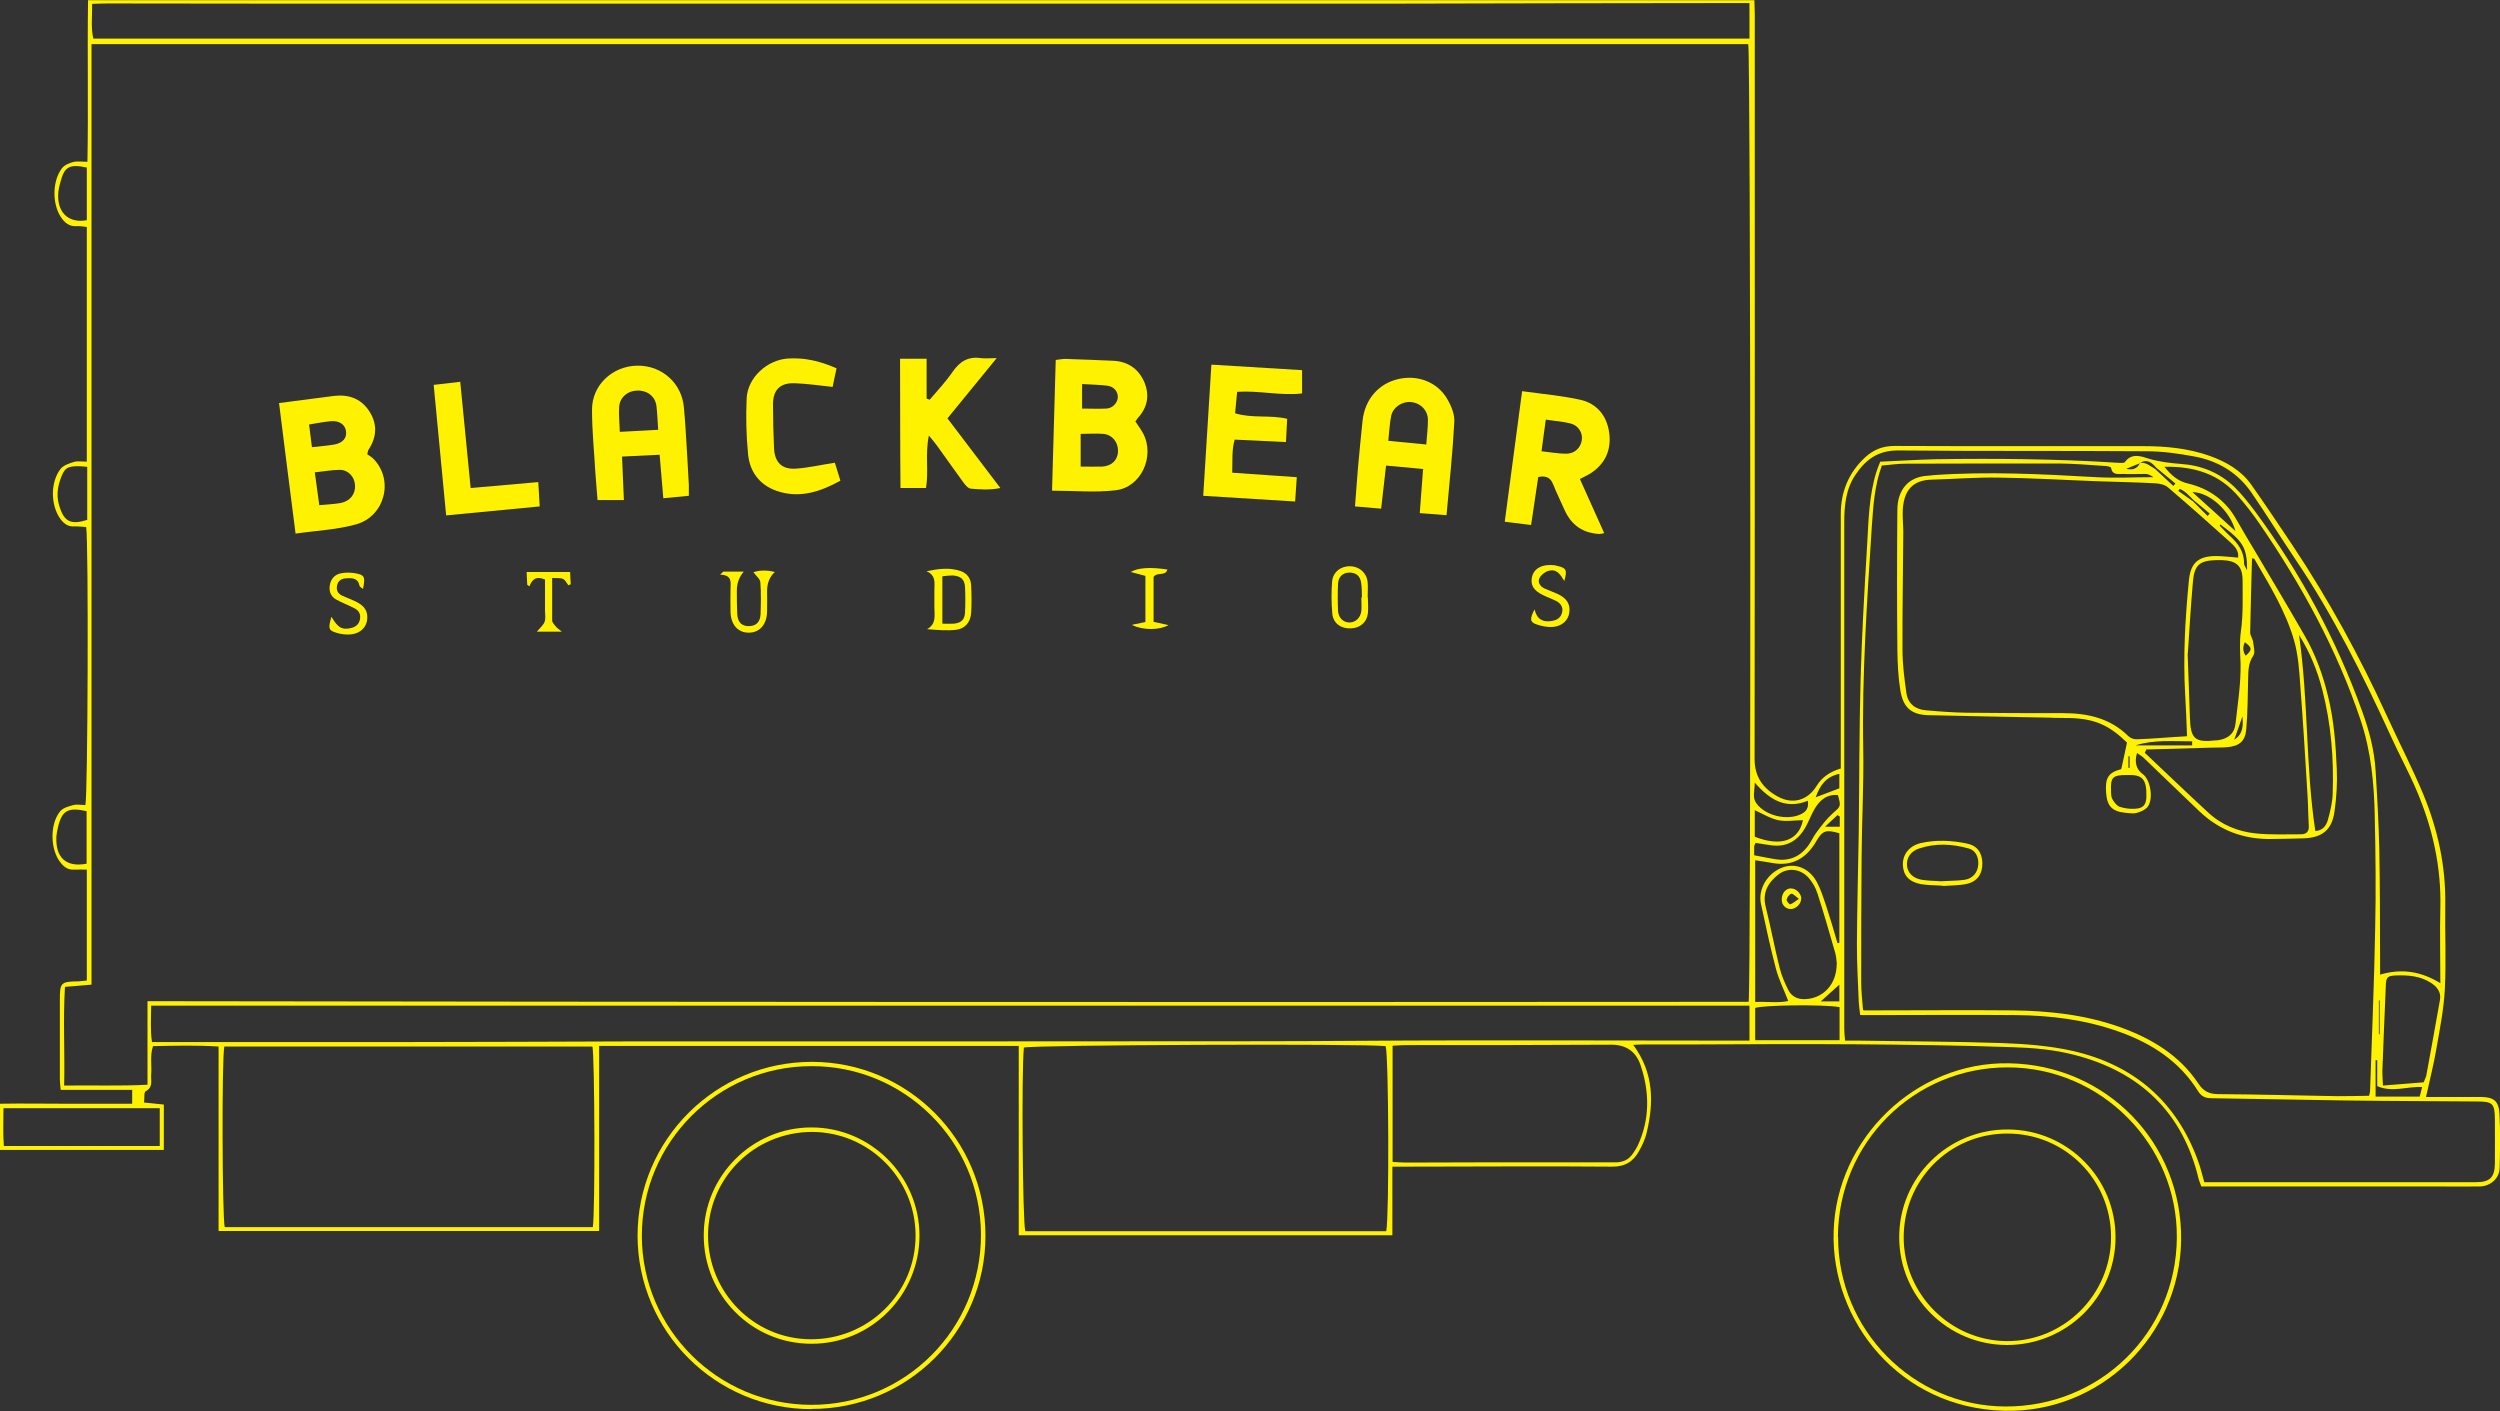
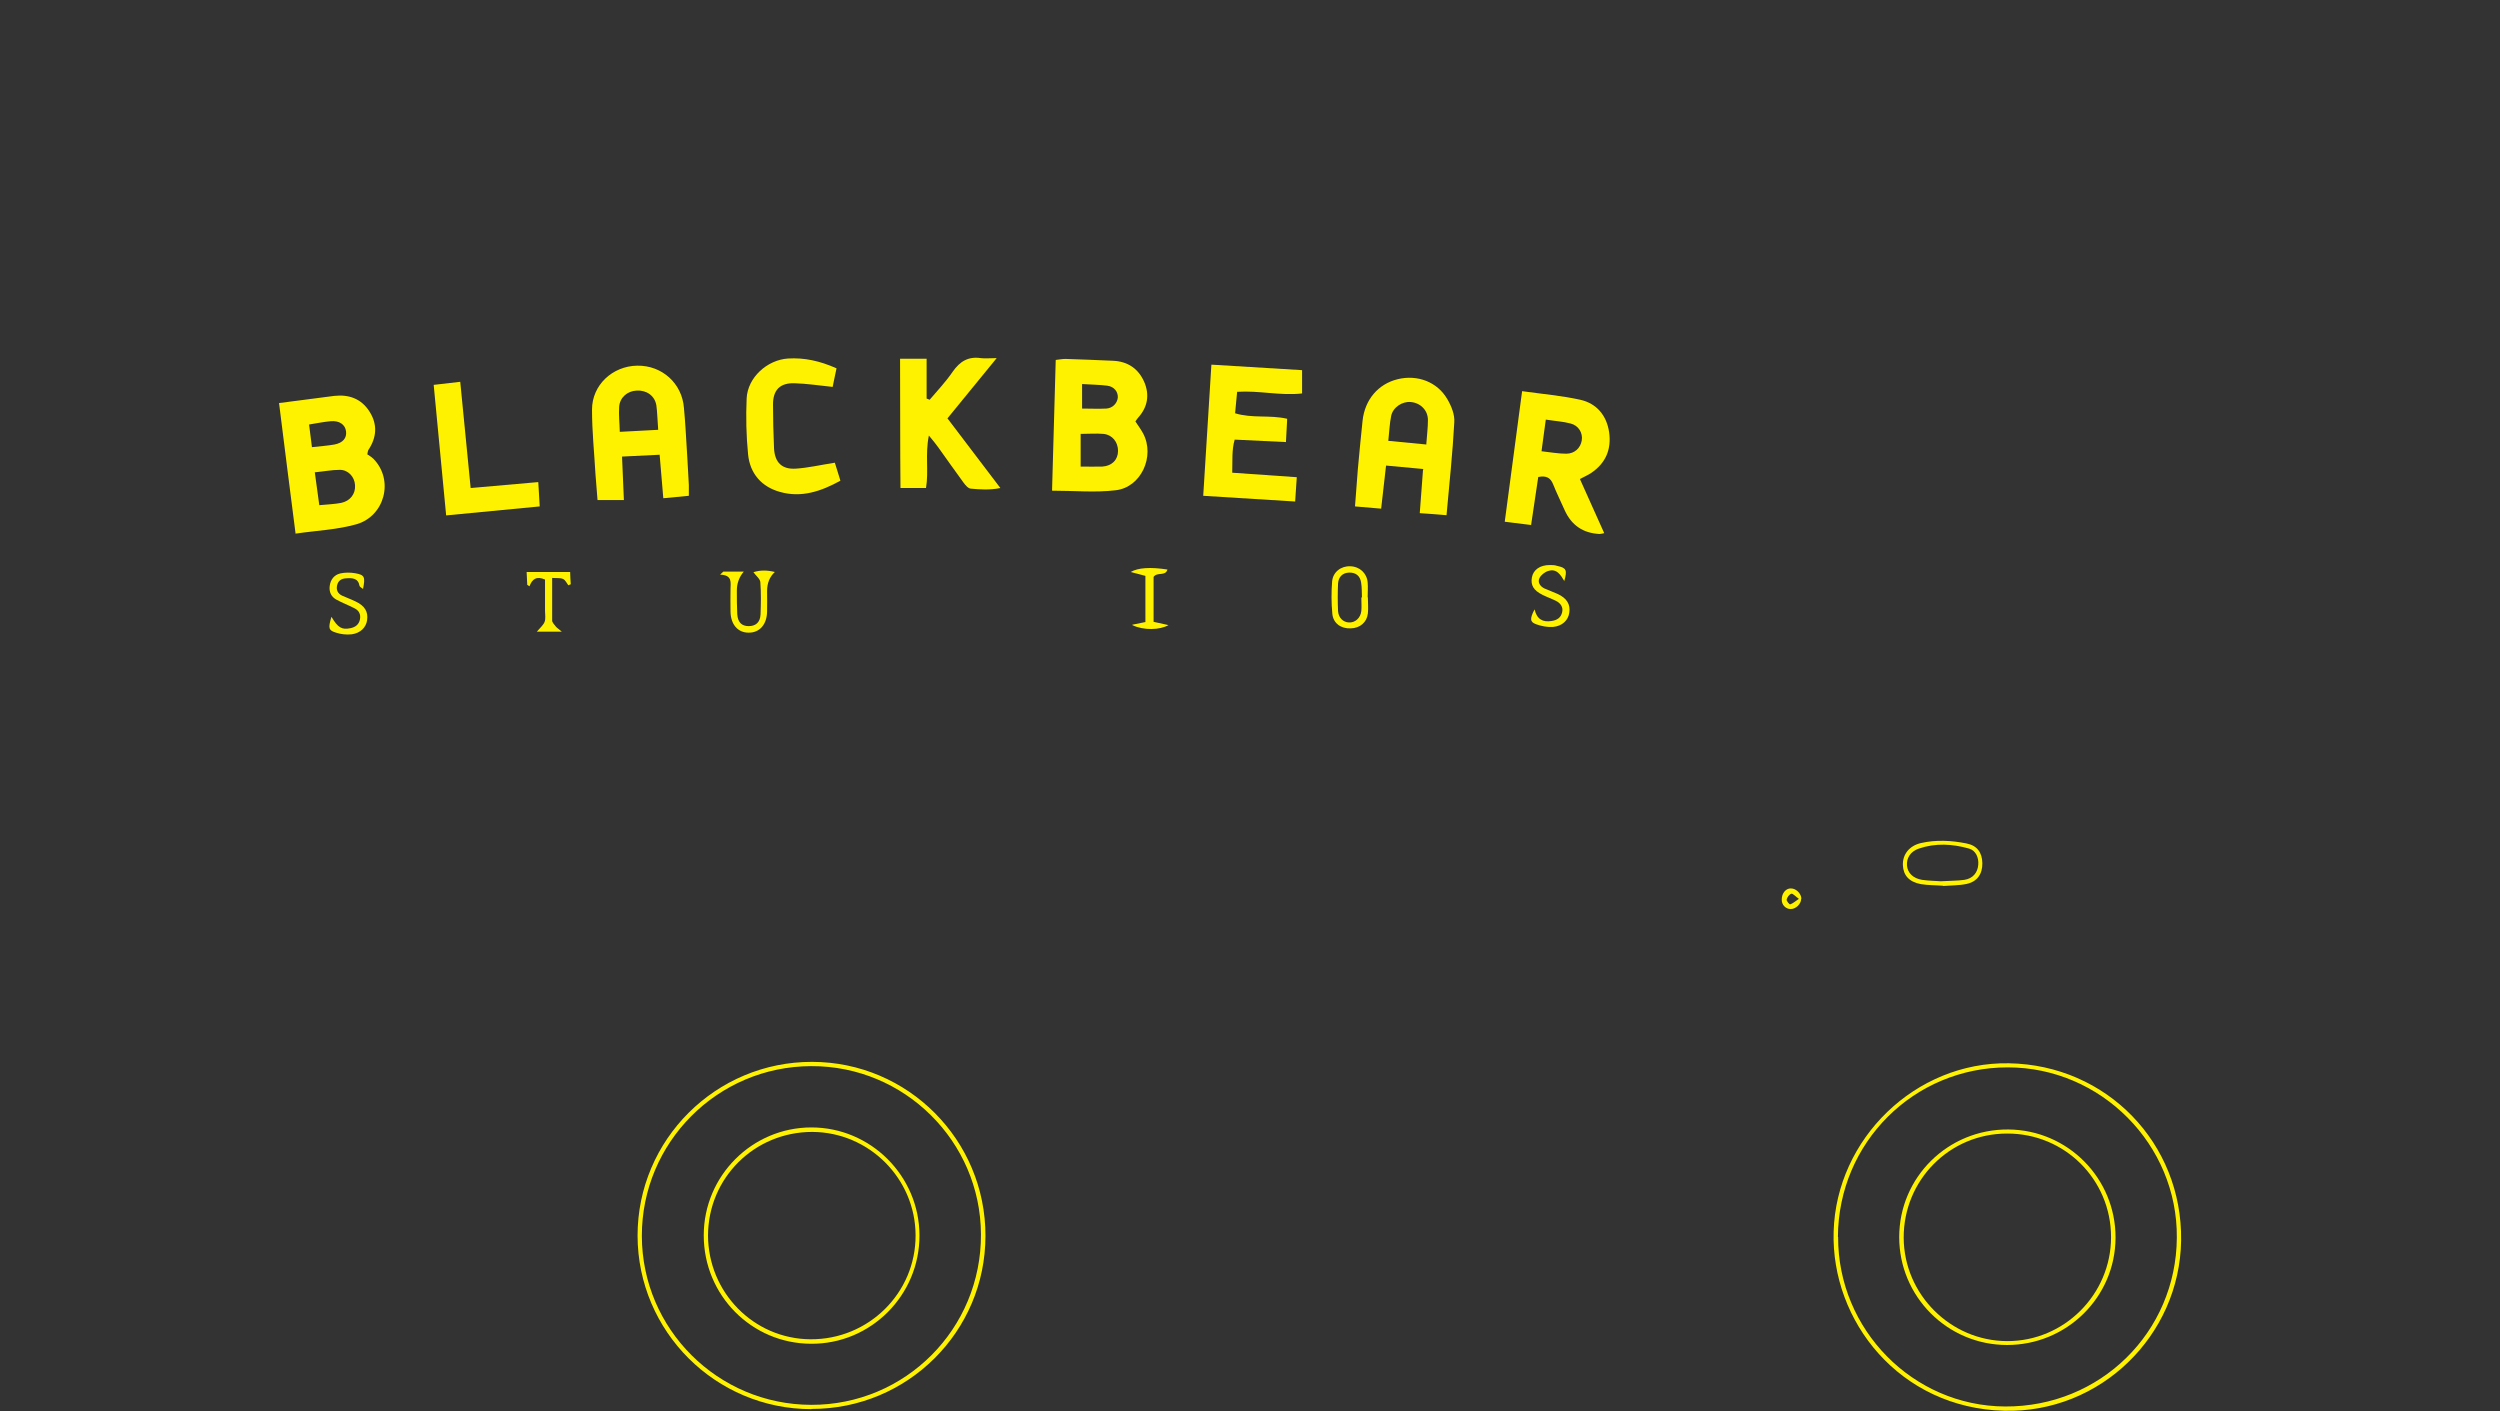
<svg xmlns="http://www.w3.org/2000/svg" id="Layer_2" version="1.1" viewBox="0 0 1223.8 690.7">
  <rect x="0" y="0" width="1223.8" height="690.7" fill="#333333" stroke="none" />
  <defs>
    <style>
      .st0 {
        fill: #fff200;
      }
    </style>
  </defs>
-   <path class="st0" d="M1187.5,537c6.5,0,12.7,0,19,0,2.6,0,5.3,0,7.9,0,6.2,0,8.8,1.9,9.1,8,.5,8.9.4,17.9.1,26.8-.1,5.1-4.5,8.9-9.7,9-6.9.1-13.8,0-20.8,0-36.6,0-73.3,0-109.9,0-1.8,0-3.6,0-5.6,0-.5-1.4-1-2.5-1.3-3.6-7.8-32.7-28.8-52.6-60.8-60.8-9.9-2.6-20.5-3.5-30.8-3.8-25.6-.9-51.2-1.2-76.9-1.4-27.7-.2-55.3,0-83,.1-6.9,0-13.8,0-20.8,0-1.4,0-2.7.1-4.5.2,10.1,13.6,10.2,28.2,6.5,43.3-.7,2.9-2,5.7-3.5,8.4-2.9,5.4-6.9,8-13.6,7.9-33.6-.3-67.1,0-100.7,0-2,0-4,0-6.6,0v33.6h-182.9v-92.7h-205.4v90.6H107v-90.3c-10.9-.7-21.4-.4-32.1-.2-1.6,4.8-.5,9.5-.9,14.1-.2,2.8,1.1,6-2.7,8-.9.5-.5,3.3-.8,5.5,3.5.4,6.4.7,9.7,1v22.2H0v-22.6c10.9-.2,21.6,0,32.3,0,10.7,0,21.5,0,32.4,0v-6.8H29.7c-.2-2.2-.4-3.8-.4-5.3,0-13,0-26,0-39.1,0-8,.6-8.6,8.7-8.7,1.4,0,2.8-.3,4.5-.4v-54.3c-2.2,0-4.2-.1-6.2,0-3,.2-5-1.3-6.7-3.5-5.1-6.3-5.3-19.1,0-25.2,1.4-1.6,4.1-2.3,6.3-2.9,1.9-.5,4,0,5.9,0,1.2-4.7,1.6-127.8.4-136.1-1.8-.1-3.8-.4-5.7-.3-3.3.2-5.3-1.4-7.1-3.9-4.6-6.6-4.8-17.7.2-24.2,1.4-1.8,4.3-2.8,6.7-3.5,1.8-.5,3.9-.1,6.2-.1v-114.9c-1.8-.2-3.4-.5-4.9-.4-3.8.3-6.1-1.8-7.9-4.6-4.2-6.5-4.1-17.5.6-23.7,1.2-1.6,3.6-2.6,5.6-3.1,1.9-.5,4-.1,6.9-.1.5-26.4-.1-52.5.3-79.1h815.7c0,2.2.2,4.6.2,6.9,0,42.3,0,84.7,0,127,0,79.2,0,158.3-.1,237.5,0,9,4.3,14.6,11.5,18.5,7.2,3.9,14.5,1.8,18.8-5.2,2.7-4.4,6.6-7,11.9-8.6,0-2.5,0-5,0-7.4,0-39.1,0-78.1,0-117.2,0-10.9,3.9-20.3,11.9-27.7,4-3.7,8.6-5.6,14.3-5.6,40.7.2,81.4,0,122.1.1,11,0,21.9,1.1,32.4,4.8,8,2.9,15.2,7,20.2,14,6.9,9.8,13.6,19.8,20.2,29.7,17.7,26.6,33,54.6,46.3,83.7,5.8,12.7,12.3,25.2,17.7,38.1,7.1,17.2,11.1,35.2,10.8,54-.2,13.8.5,27.7-.2,41.5-.5,9.9-2.5,19.7-4.2,29.5-1.3,7.6-3.2,15-5,23.2h0ZM1047.7,226.7c-2.3.9-4.5,1.8-6.9,2.8,3.3.8,5.6-.2,6.8-2.9,3.1-.4,5.1,1.7,7.4,3,3,2.8,6,5.6,8.9,8.3.3-.4.7-.8,1-1.2-3.1-2.6-6.3-5.2-9.4-7.8-2.1-2.4-4.4-4.4-7.9-2.3h0ZM1073.9,244.9c-2.2-2.1-4.1-4.5-6.9-5.6-.2.3-.5.7-.7,1,2.4,1.7,4.8,3.4,7.2,5.1,2.4,2.4,4.8,4.8,7.2,7.2l1-1.2c-2.6-2.2-5.2-4.3-7.8-6.5ZM44.8,21.5v460.5c-4.6.4-8.6.7-13,1.1-1,16.3,0,32.1-.4,48.3,14-.2,27.1.3,40.8-.4v-40.9c261.7.4,522.8.5,783.8.3,1.2-7,1-464.3-.2-468.8H44.8ZM912.5,494.6h6c22.2,0,44.4-.2,66.5,0,17.9.2,35.7,2.1,52.8,8.2,15.5,5.6,29.1,13.7,38.4,27.7,2.6,3.9,5.4,5.1,10,5.1,19.3.1,38.6.7,58,1,5.2,0,10.4-.1,15.5-.2.3-1.3.5-1.8.5-2.4.9-26.4,2-52.9,2.5-79.3.4-18.3.2-36.6-.2-54.9-.3-16.1-1.8-32.1-7-47.5-11.6-34.6-29-66.2-49.6-96.2-3.1-4.5-6.5-8.9-10.1-13-9.3-11-21.5-14.9-36.3-14.6,3.4,4.2,6.7,7.1,11.6,8.2,10.3,2.5,18.4,8.2,23.7,17.7,3.1,5.5,6.4,10.9,9.6,16.3,8,13.5,16,26.9,23.8,40.5,5.3,9.2,8.9,19.1,11.4,29.5,2.9,11.7,3.8,23.7,4.3,35.7.3,6.9-.1,13.8-1.1,20.7-1.2,9.2-6,13-15.3,13.3-5.1.2-10.2.2-15.3.3-13.7.3-25.6-4.1-35.5-13.5-9.1-8.7-18.2-17.5-27.3-26.2-.9-.9-2.1-1.5-3.3-2.4-1.3,4.6-.4,8,2.8,10.3,3.9,2.8,5.4,12.5,2.3,16.2-1.2,1.4-3.3,2.3-5.1,2.8-1.7.5-3.6.2-5.5,0-6.6-.6-9.1-3.2-9.6-9.6-.6-7.5,1-10.1,7.4-11.8,1-4.4,1.9-8.7,2.8-13-8.6-8.4-15.6-11.6-27.6-12-3.5-.1-6.9,0-10.4-.2-19.7-.4-39.5-.7-59.2-1.2-8.3-.2-12.3-3.7-13.7-11.9-1.1-6.6-1.4-13.3-1.5-20-.2-22.8-.2-45.6,0-68.4,0-10.2,5.5-16.3,14.6-16.9,1,0,2-.2,3-.3,26.7-1.9,53.3-.5,79.9,1,9.2.5,18.5,0,27.8,0-1.2-1-2.6-1.6-4-1.6-3.7,0-7.3.2-11,0-2.2,0-5.1.7-5.7-3,0-.5-2.1-.9-3.2-.9-7.3-.5-14.6-1.1-21.9-1.2-25.2,0-50.5,0-75.7.1-3.8,0-7.6.6-11.4.9-3.6,9.9-4.2,19.8-4.9,29.8-2.3,36.3-4.9,72.7-4.2,109.1.3,17.5-.7,35-.8,52.5-.2,20.5-.2,41.1-.2,61.6,0,4.2.5,8.5.9,13.5h0ZM1095.6,273c.5-3.6-1.9-5.8-4.1-7.8-10-9-20-17.9-30.2-26.6-1.5-1.3-4-1.9-6.1-2-9.3-.5-18.7-.7-28-1-16.2-.6-32.5-1.6-48.7-1.8-11-.2-21.9.7-32.9,1-8.6.2-14.2,4.5-14.2,16.7,0,3,.3,6.1.3,9.1-.1,19.1-.5,38.2-.4,57.3,0,7.1.9,14.2,1.9,21.2.7,5.3,4.3,8.2,9.6,8.6,6.7.6,13.4,1.1,20.1,1.2,15.7.2,31.3.2,47,.2,11.9,0,23,2.4,31.9,11.2,1,1,2.8,1.7,4.2,1.6,6.1-.2,12.1-.7,18.2-1.1,2.1-.1,4.3-.3,6.4-.4-.3-7.2-.5-13.7-.9-20.2-1.1-18.7,0-37.4,1.8-56,.8-8.3,4.2-11.7,12.4-12,3.8-.1,7.6.5,12,.8h0ZM678.6,602.7c1.5-7.6,1.2-86.1-.3-90.6-11.3-1.3-172.9-.6-177.1.7-1.2,12.6-.6,85.5.7,89.9h176.6ZM109.8,512.3c-1.3,7-1,83.5.2,88.4h180.2c1.2-7.7.9-84.1-.2-88.4H109.8ZM1079.1,578.7h8.5c27.5,0,54.9,0,82.4,0,14,0,28.1,0,42.1,0,6.8,0,9.1-2.4,9.2-9.1,0-7.3.1-14.7,0-22-.1-7.4-1.2-8.4-8.6-8.4-21.6-.2-43.1-.2-64.7-.5-21.8-.3-43.5-.8-65.3-1.1-2.9,0-4.9-.7-6.6-3.3-9.1-14.7-22.7-23.5-38.6-29.2-16.7-6-34-8.1-51.5-8.2-23-.2-46,0-69,0-2,0-4,0-6.4,0-.3-2.5-.6-4.5-.7-6.4-.4-9.4-.9-18.7-.9-28.1.1-18.5.6-37,.9-55.5.3-24.8.2-49.6.9-74.4.6-22,1.9-43.9,3.2-65.8.7-12,.9-24,4.5-35.6.5-1.7,1.2-3.3,1.9-5.1,9.4-.4,18.3-1,27.2-1.2,29.5-.4,59-.2,88.5,1.7,1.4,0,3.6.4,4.1-.3,3.4-4.8,8.3-2.7,11.9-1.6,5.2,1.5,10.3,2.1,15.5,2.5,10.1.7,19,4.3,26.3,11.4,3.8,3.7,7,7.9,10.2,12.1,22.1,30,39.6,62.5,52.2,97.5,3.4,9.4,6,19,6.6,29.1.8,12.8,1.5,25.5,1.8,38.3.4,18.7.3,37.4.4,56.1,0,2,0,4,0,5.5,10.4-3.1,20-1.7,29.5,4.2,0-12.9-.3-24.9,0-36.8.5-20.1-3.8-39.2-11.6-57.5-3.9-9.2-8.7-17.9-12.8-27-13.6-29.6-28-58.7-46.3-85.8-7.4-11-14.3-22.2-21.8-33.1-6.8-9.9-16.6-15.6-28.2-17.7-7.6-1.4-15.3-2.5-23-2.5-40.5-.3-81,0-121.5-.4-9.9-.1-16,4.3-21.1,11.9-4.8,7.1-5.5,15.2-5.5,23.4,0,82.6,0,165.2,0,247.8,0,1.8.2,3.5.4,5.8,2.7,0,4.9,0,7.1,0,23.2.4,46.4.4,69.6,1.2,11.5.4,23.3,1.3,34.5,3.8,30.1,6.8,51.1,24.7,61.7,54.2,1.2,3.2,1.9,6.6,3,10.3h0ZM856.3,1.5c-3,0-5.6,0-8.2,0-56.5,0-113.1.2-169.6.3-20.3,0-40.7,0-61,0-137.9,0-275.9,0-413.8,0-50.2,0-100.5,0-150.7-.1-2.5,0-5.1.1-7.9.2.1,6.2-.7,11.7.6,17h810.7V1.5h0ZM856.3,492.3H74c0,6-.5,11.8.4,17.8,2.8,0,4.8,0,6.8,0,39.9,0,79.8,0,119.6,0,34.8,0,69.6-.2,104.4-.3,104.4,0,208.8,0,313.1-.1,31.3,0,62.6-.4,94-.4,45.6,0,91.2,0,136.7.1,2.4,0,4.7,0,7.4,0v-17.2ZM681.8,568.8c2.4.1,4.4.3,6.4.3,11.4,0,22.8-.1,34.2-.1,22.8,0,45.6,0,68.3,0,3.9,0,6.6-1.3,8.7-4.4.8-1.2,1.6-2.4,2.2-3.6,6.1-13,6-26.5,1.4-39.8-2.2-6.4-7-9.9-14.5-9.8-33.6.2-67.1.2-100.7.2-2,0-3.9.2-6.1.3v56.9h0ZM1050.6,367.1c-.2.5-.5.9-.7,1.4,10.3,9.7,20.5,19.5,30.9,29.1,6.6,6.2,14.7,9.5,23.6,10.4,7.2.7,14.6.4,21.9.4,2.7,0,4.1-1.3,3.9-4.1-.3-4.9-.3-9.7-.6-14.6-1.1-18.2-2.2-36.5-3.6-54.7-.5-7.1-1-14.3-2.9-21.1-4.1-14.6-12.1-27.4-19.6-40.4,0-.1-.4,0-1.1-.2-.3,12.2-.7,24.3-.9,36.3,0,1.5,1.2,3,1.4,4.5.3,2.3,1.2,5.3.1,6.9-2.5,3.7-2.4,7.6-2.5,11.6-.2,8.1-.2,16.3-.9,24.3-.5,6.1-3.5,8.4-9.6,8.9-2.6.2-5.3.1-7.9.2-10.5.3-21.1.6-31.6.9h0ZM1070.9,319.9c.4,11.7.8,21.5,1.1,31.2.3,10.7,2.4,12.5,12.9,11.3.4,0,.8,0,1.2-.1,4.5-.7,7.7-3.2,8.2-7.8,1.1-9.9,2.7-19.8,2.5-29.7-.2-5.4-.6-10.5.2-16,1.1-8,.8-16.2.8-24.4,0-7.3-2.8-9.9-10-10.2-1,0-2,0-3,0-8,.2-10.6,2.4-11.3,10.4-1.1,12.3-1.8,24.7-2.5,35.2h0ZM1.7,542.5c0,6.7-.3,12.7.2,18.5h76.3v-18.5H1.7ZM899.2,472c-.2-1.1-.2-3.3-.8-5.5-2.8-9.7-5.6-19.5-8.7-29.1-.8-2.6-2.3-5.3-4.1-7.4-3.9-4.7-10.2-5.5-14.8-2.1-5.1,3.9-8.2,8.8-6.5,15.8,2.5,10,4.4,20.2,6.9,30.2.9,3.7,2.5,7.3,4.2,10.7,1.6,3.2,4.5,4.6,8,4.5,9-.2,15.7-7.2,15.7-17.2h0ZM1186.5,529.7c.6-1.6,1-2.3,1.2-3.1,2.3-12.4,4.5-24.7,6.7-37.1.7-3.9-1.5-6.6-4.6-8.5-5.2-3.3-11.1-3.7-17-3.5-4.2.2-4.8.9-4.9,5.2-.6,14-1.2,28-1.7,42,0,1.9.2,3.9.3,6.7,7.1-.6,13.5-1.1,20.1-1.6h0ZM859.2,421.1v69.4c5.9-.3,11.3.6,16.2-.5-2.1-5.4-4.6-10.4-6-15.6-2.8-10.6-5.1-21.4-7.4-32.1-1.5-7.2,3.4-15.1,10.7-17.7,6.4-2.3,13.2.5,16.8,7.4,1.9,3.6,3.1,7.5,4.4,11.3,2,6.1,3.8,12.2,5.6,18.4.3,0,.6-.1.9-.2v-53.6c-6.5-1.9-8.2-1.4-11.3,3.9-4.9,8.5-11.9,12.5-21.8,10.6-2.6-.5-5.2-.8-8.2-1.3h0ZM1125.4,310.7c4.7,32.6,3.2,64.6,8,96.1,3.6-.2,5.3-2.6,6.1-5.3,1.2-4.3,2.3-8.7,2.4-13.1.6-17.1-.8-34.2-5.1-50.8-2.4-9.2-5.9-18.1-11.4-26.8ZM900.5,493c-8.2-1.4-37.3-1-41.3.4v15.8h41.3v-16.2ZM858.8,418.7c3.9.7,7,1.4,10.2,1.9,6.6,1.1,12-1.1,16-6.4,1.6-2.1,2.6-4.6,4.2-6.7,2.4-3.2,4.8-6.5,7.8-9.2,4.1-3.6,4.3-3.4,2.7-9.1-5.6-.5-9.1,2.7-11.6,7.1-1.6,2.8-2.7,5.9-4.3,8.7-3.6,6.4-9,9.8-16.6,8.8-2.6-.3-5.2-.8-7.8-1.2-.3.6-.6,1.2-.7,1.7,0,1.2,0,2.4,0,4.3h0ZM42.5,397.1c-9.3-2.1-12.3-.3-14.2,8.2-.3,1.4-.6,2.8-.7,4.2-.5,10.4,4.8,15.2,14.8,13.3v-25.7h0ZM42.6,228.5c-1.8-.1-2.9-.3-4.1-.3-5.7,0-7,1-8.9,6.3-1.6,4.5-2,9-.4,13.7,2.3,7.2,5.6,8.8,13.5,6.3v-26h0ZM42.5,82c-8.7-1.8-11-.4-13,7.4-.4,1.4-.7,2.8-.9,4.2-1.1,10,4.6,15.9,13.9,14.2v-25.7ZM1040.9,379.4c-6.6,0-7.8,1.1-7.5,7.6,0,1.4,0,3,.6,4.1.8,1.5,2.1,3.2,3.5,3.8,2.4.8,5.1,1.2,7.7,1,3.9-.2,5.4-1.9,5.5-5.8.2-9.1-2.1-11-9.8-10.7h0ZM859,409.6c12.9,5.1,21.5,1.8,23.6-8.1-4,0-8.2.8-12.1,0-3.9-.8-7.5-3.1-11.5-4.9v12.9ZM885,392c-10.9,4.3-18.6-.4-26-8.9-.1,4.3-1.3,7.5.9,10.3,4.5,6,14.8,8.3,21.4,5.3,2.7-1.2,4.2-2.9,3.7-6.7h0ZM1162.9,536.8h21.6c.4-1.5.7-2.9,1.2-4.7-7.6-.3-14.6,2.8-22-.4v-12.7c-.3,0-.5,0-.8,0v17.8h0ZM1094.3,260c-2.6-9.9-12.7-19.1-21.1-19.1,7.1,6.4,13.9,12.5,21.1,19.1ZM888.8,390.3c4.5-1.7,8.2-3.1,11.6-4.4v-7.1c-6.5,1.4-9.4,5.5-11.6,11.5ZM1045.3,364.9h27.8c0-.7,0-1.4,0-2-9.3,0-18.6-.9-27.8,2ZM900.4,490.2v-8.2c-3.2,2.9-5.9,5.3-9.1,8.2h9.1ZM1087.1,256.7c-.2.1-.4.2-.5.4,0,0,0,.3.2.5,1.6,1.6,3.1,3.2,4.7,4.7,4,3.6,7.1,7.7,7,13.5,0,.9.7,1.8,1.5,3.4,0-11.1-1.8-14.1-13-22.4h0ZM900.6,399.7l-1.1-.7c-1.8,1.6-3.5,3.3-6.1,5.7h7.2v-5h0ZM1164.5,506.3h.4s0-16.6,0-16.6c-.1,0-.3,0-.4,0v16.6ZM1098.9,314.4c-1.1,2.3-1,4.5.4,6.6,3.3-2.9,3.2-4-.4-6.6ZM1093.7,362.1c4.5-2.8,4.4-7.2,4-11.4-1.3,3.7-2.6,7.6-4,11.4ZM1041.9,375.9c.2,0,.4,0,.6-.1v-5.6c-.2,0-.4,0-.6,0v5.7Z" />
  <path class="st0" d="M397.2,689.8c-46.9,0-85-38-85.1-84.9,0-47,38.3-85.2,85.5-85.1,46.9.1,84.9,38.3,84.8,85.2,0,46.9-38.2,84.8-85.2,84.7ZM397.1,521.9c-45.9.1-83,37.4-82.9,83.2.1,45.5,37.2,82.5,82.9,82.6,46.1.1,83.3-37.2,83.1-83.5-.2-45.5-37.5-82.5-83.1-82.3h0Z" />
  <path class="st0" d="M983.4,520.5c47.8.8,85,39.1,84.3,86.8-.7,46.6-39.6,84.5-86.6,83.3-51.2-1.3-84.8-43.9-83.5-87.7,1.3-45.5,40.1-83.2,85.8-82.4ZM899.8,605.5c-.2,45.3,36.6,82.8,81.7,83,46.5.3,83.8-36.3,84.1-82.6.4-45.6-37.1-83.4-82.8-83.4-45.9,0-82.9,36.8-83.1,83h0Z" />
  <path class="st0" d="M144.7,261.3c-2.8-21.6-5.4-42.5-8.1-64,3.8-.5,7-.9,10.1-1.3,5.6-.7,11.3-1.5,16.9-2.2,7.3-.8,13.3,1.4,17.3,7.7,4,6.3,3.5,12.7-.6,18.8-.2.3-.2.7-.5,2.1.7.5,2,1.2,3,2.2,10.2,10.4,5.5,28-8.2,32-9.4,2.7-19.5,3.1-29.8,4.6h0ZM156.3,247.3c4.1-.4,7.4-.5,10.6-1.1,4.5-.9,7.2-4.4,6.9-8.7-.2-4-3.3-7.5-7.4-7.5-4,0-7.9.8-12.3,1.2.8,5.7,1.4,10.6,2.2,16.1h0ZM152.7,218.9c4.3-.5,7.7-.7,11-1.3,4.2-.8,6.1-3.2,5.7-6.4-.4-3.4-3.3-5.4-7.6-5-3.4.3-6.7,1-10.5,1.6.5,3.7.9,7,1.4,11.1h0Z" />
  <path class="st0" d="M555.8,206.3c1.4,2.1,2.7,3.9,3.8,5.9,5.9,11.2-1,26.4-13.5,27.8-10,1.2-20.2.2-31.1.2.6-21.8,1.2-42.7,1.8-64,1.7-.2,3.3-.5,4.8-.5,7.7.2,15.5.6,23.2.9,7.2.3,12.4,3.8,15.3,10.3,2.7,6.3,1.8,12.3-3,17.6-.4.4-.7,1-1.3,1.8h0ZM529,228.4c3.8,0,7.2.1,10.6,0,4.7-.3,7.7-3.3,7.7-7.7,0-4.3-2.8-7.9-7.2-8.3-3.5-.3-7.2,0-11.1,0v16.1h0ZM529.7,200c4.3,0,8.1.2,11.9,0,3.1-.2,5.4-2.7,5.6-5.5.1-2.8-1.9-5.3-5.2-5.7-3.9-.5-7.9-.5-12.3-.8v12.1h0Z" />
  <path class="st0" d="M745.2,191.5c10,1.4,19.4,2.2,28.4,4.2,8,1.8,12.9,7.7,14.1,15.9,1.2,8.4-1.7,15.2-8.9,20-1.5,1-3.2,1.7-5.4,2.9,4,8.8,7.9,17.6,11.9,26.5-1.1.2-1.7.4-2.3.4-8.1-.4-13.7-4.3-17-11.5-1.9-4.3-4-8.5-5.7-12.8-1.3-3.2-3.3-4.4-7.3-3.6-1.1,7.5-2.3,15.2-3.5,23.5-4.3-.5-8.2-1-12.9-1.6,2.8-21.3,5.6-42.1,8.5-63.9h0ZM754.6,220.9c4.5.5,8.3,1.2,12.1,1.2,4.1,0,7-2.8,7.6-6.5.6-3.6-1.5-7.3-5.5-8.3-3.8-1-7.8-1.2-12.1-1.9-.7,5.4-1.4,9.9-2.1,15.5h0Z" />
  <path class="st0" d="M337.2,242.7c-4.2.4-8,.8-12.5,1.2-.6-7.1-1.2-13.9-1.8-21.3-6.1.3-11.9.6-18.4.9.3,7.3.6,14,.9,21.3h-12.9c-.3-4.2-.7-8.4-1-12.6-.6-10.6-1.7-21.1-1.7-31.7,0-12,10-21.3,22.1-21.5,12.2-.2,22,8.7,22.9,20.7.3,3.4.6,6.9.8,10.3.6,9.1,1.1,18.3,1.6,27.4,0,1.6,0,3.2,0,5.1h0ZM322.2,210.4c-.4-4.8-.4-8.4-.9-12-.8-4.7-4.8-7.5-9.7-7.2-4.5.2-8.2,3.4-8.5,7.9-.3,3.9.2,7.9.3,12.3,6.6-.3,12.4-.7,18.8-1h0Z" />
  <path class="st0" d="M696.8,229.6c-6.6-.6-12.2-1.1-18.3-1.7-.8,7.1-1.6,13.7-2.4,21.1-4.2-.4-8.1-.7-12.8-1.1.5-6.3.9-12.3,1.4-18.3.7-7.9,1.5-15.8,2.3-23.6,1.1-10.4,7.7-18.1,17.3-20.4,9.5-2.3,19.3,1.3,24.2,9.8,2,3.4,3.7,7.6,3.4,11.4-.8,14.9-2.4,29.8-3.8,45.4-4.6-.4-8.5-.7-13.1-1,.5-7.2,1.1-13.9,1.6-21.3h0ZM698.2,217.5c.3-4.3.8-8.1.8-11.9,0-4.8-3.7-8.4-8.4-8.8-4.1-.4-8.7,2.5-9.6,6.8-.8,3.9-.9,7.9-1.4,12.2,6.4.6,12.2,1.2,18.7,1.8h0Z" />
  <path class="st0" d="M593,178.5c15.3.9,29.7,1.8,44.4,2.7v11.4c-10.7,1.2-20.9-1.5-31.8-.8-.3,3.4-.6,6.7-1,10.5,8.4,2.6,16.9.7,25.5,2.7-.2,3.7-.4,7.2-.6,11.4-8.6-.4-16.7-.8-25.1-1.2-1.5,5.1-1,10.3-1.2,16.2,10.5.7,20.7,1.4,31.6,2.2-.3,3.9-.5,7.4-.8,11.9-15-.9-29.6-1.8-45-2.8,1.3-21.5,2.7-42.5,4-64.2h0Z" />
  <path class="st0" d="M454.9,195.9c3.9-4.6,8.1-9,11.5-14,3.5-5,7.6-7.5,13.7-6.6,2.1.3,4.3,0,7.8,0-8.6,10.5-16.3,19.9-24.1,29.5,8.6,11.3,17,22.4,25.9,34.1-5.4,1.1-10,.7-14.5.3-1.3-.1-2.6-1.7-3.5-2.9-4.2-5.7-8.3-11.6-12.4-17.3-1.1-1.6-2.4-3.1-4.6-5.8-1.9,9.3,0,17.3-1.4,25.7h-12.5c-.2-20.9-.1-41.9-.2-63.3h13v19.5c.5.2,1,.4,1.5.6h0Z" />
  <path class="st0" d="M408.7,226.6c.7,2.4,1.6,5.3,2.7,8.7-9.4,5.2-19.1,8.5-29.6,5.5-9-2.5-14.7-9-15.6-18.4-.9-9.1-1.1-18.3-.7-27.4.5-10.2,10-18.8,20.2-19.5,8.1-.5,15.7,1.2,23.8,4.8-.7,3.1-1.3,6.3-1.9,9.1-6.6-.7-12.6-1.6-18.7-1.8-7.1-.2-10.5,3.3-10.5,10.4,0,7.1.2,14.2.5,21.3.3,7.1,3.9,10.6,10.8,10.1,6-.4,11.9-1.8,19-2.9h0Z" />
  <path class="st0" d="M263.5,236c.3,4.4.5,7.8.7,11.9-15.3,1.5-30.1,2.9-45.8,4.4-2-21.4-4-42.3-6.1-63.9,4.4-.5,8.3-1,13-1.5,1.7,17.5,3.4,34.5,5.1,52,11-1,21.7-1.9,33-2.9Z" />
-   <path class="st0" d="M453.6,279.6c5.9-1.2,11.4-1.9,16.8,0,3.1,1.1,4.9,3.7,5,7,.2,4.4.3,8.9,0,13.4-.3,4.6-3,7.8-7.4,8.3-4.5.5-9.1.1-14.2-.3,4.7-2.6,3.6-6.8,3.6-10.6,0-2.8,0-5.7,0-8.5,0-3.4.9-7.3-3.9-9.3h0ZM461.2,305.3c2.2,0,4,.1,5.8,0,3.5-.4,5.2-1.9,5.4-5.4.2-4.2.2-8.5,0-12.7-.3-3.7-2.1-5.2-6-5.5-1.7,0-3.4.2-5.1.4v23.2h0Z" />
  <path class="st0" d="M765.8,284.5c-1.9-3.2-3.8-6.3-7.9-5-1.7.5-3.6,2-4.3,3.5-1,2,.3,4,2.3,5,2.2,1,4.5,1.8,6.7,2.8,4.4,2.1,6.2,5,5.6,9.1-.5,3.7-3.4,6.6-8,7-2.7.2-5.7-.4-8.2-1.3-3.1-1.1-3.2-2.7-.8-7.3,1.1,4.8,4,6.4,8.3,5.7,2.7-.4,4.6-1.6,5.2-4.3.6-2.5-.8-4.4-2.9-5.5-2.2-1.1-4.5-1.9-6.7-3-4.4-2.2-5.9-4.7-5.2-8.6.7-3.7,4-6,8.7-6,1.2,0,2.5,0,3.6.4,4.6,1,5.1,2,3.5,7.6h0Z" />
  <path class="st0" d="M266.8,283.7c-4.1-1.8-6.3-.3-7.6,3.3-.4-.2-.7-.5-1.1-.7-.1-2-.2-4-.3-6.3h21.3c0,2,.2,4,.3,6-.4.2-.8.3-1.2.5-.8-1.1-1.5-2.6-2.6-3.1-1.4-.6-3.1-.3-5.3-.5,0,7.2,0,14.1,0,20.9,0,.9,1,1.9,1.7,2.8.5.7,1.3,1.1,3,2.6h-12.2c1.6-1.9,3.2-3.2,3.8-4.8.6-1.6.2-3.6.2-5.4,0-5.2,0-10.4,0-15.3h0Z" />
  <path class="st0" d="M354,279.8h10.1c-2.3,2.7-3.4,5.8-3.4,9.3,0,3.9,0,7.7.2,11.6.3,4,2.2,5.8,5.6,5.8,3.4,0,5.6-1.8,5.8-5.7.2-5.3.3-10.6-.1-15.8-.1-1.6-2-3-3.4-4.9,3.5-1.1,6.8-1,10.5-.1-2.6,2.4-3.8,5.5-3.8,9.4,0,3.2.1,6.5,0,9.7,0,6.6-3.7,10.7-9.1,10.6-5.2,0-8.7-4-8.8-10.3-.1-3.6,0-7.3,0-11,0-3.1,1.1-6.9-5.1-7.1.5-.5,1-1,1.6-1.5h0Z" />
  <path class="st0" d="M162.3,302c3.1,5.3,5.1,6.4,9.3,5.5,2.4-.5,4.1-1.8,4.6-4.3.5-2.5-.5-4.4-2.8-5.5-2.9-1.5-5.9-2.6-8.8-4.2-2.5-1.4-3.6-3.8-3.2-6.7.4-3.1,2.2-5.4,5.2-6.1,2.3-.5,4.9-.5,7.2-.1,4.7.8,5.1,1.8,3.9,7.7-.7-.6-1.6-1-1.7-1.5-.7-3.9-3.6-3.9-6.6-3.7-2.3.1-3.9,1.2-4.4,3.5-.5,2.3.4,4,2.5,5,2.2,1,4.5,1.8,6.7,2.9,4.4,2.1,6.1,5,5.5,9.1-.5,3.5-3.2,6.3-7.5,6.9-2.5.3-5.3,0-7.7-.8-3.7-1.1-3.9-2.2-2.3-7.6h0Z" />
  <path class="st0" d="M669.6,292.4c0,2.6.3,5.3,0,7.9-.5,4.4-3.9,7.2-8.4,7.3-4.8.2-8.6-2.5-9-7.2-.5-5.2-.5-10.6-.1-15.8.4-4.6,4.4-7.6,8.9-7.4,4.5.1,8.1,3.3,8.5,7.9.2,2.4,0,4.9,0,7.3,0,0,0,0,0,0h0ZM666.6,292.5s0,0,.1,0c-.1-2.4,0-4.9-.4-7.3-.5-3.4-2.7-5-5.9-4.9-3.1.1-5.2,2-5.4,5.4-.2,4.5-.2,8.9,0,13.4.2,3.3,2.5,5.5,5.3,5.6,3,.2,5.7-2.1,6.1-5.6.2-2.2,0-4.5,0-6.7h0Z" />
  <path class="st0" d="M554.3,305.8c2-.4,4.1-.8,6.4-1.3v-22.6c-2.3-.6-4.6-1.2-7.2-1.9,3.6-2.1,9.6-2.5,18-1.2-1.1,3.5-4.9,1-6.8,3.6v22c2.4.5,4.6,1,7.3,1.6-4.1,2.4-12.2,2.7-17.7,0h0Z" />
  <path class="st0" d="M951.2,433.6c-3.6-.3-7.3-.2-10.9-.8-5.8-1.1-8.6-4.3-8.8-9.3-.2-5.3,3.2-9.5,8.8-10.8,7.4-1.7,15-1.3,22.4.2,5.1,1,7.6,4.4,7.7,9.6.1,5.3-2.5,9.1-7.7,10.2-3.7.8-7.6.7-11.5,1h0ZM950.1,431.4c4.6-.3,8.1-.2,11.5-.7,4.1-.6,6.5-3.5,6.8-7.4.3-3.6-1.3-7-4.5-7.9-8.1-2.3-16.4-2.8-24.6,0-4.1,1.4-6.1,4.7-5.8,8.3.3,3.6,3,6.3,7.4,7,3.4.5,6.9.5,9.2.7h0Z" />
  <path class="st0" d="M881.7,440c0,2.5-2.6,5-5.1,5-2.5,0-4.5-2.1-4.4-4.7,0-3.1,2.1-5.5,4.5-5.4,2.6,0,5.1,2.6,5.1,5.1h0ZM880.7,440.1c-1.9-1.4-3.1-2.8-3.8-2.6-1,.3-2,1.7-2.3,2.8-.2.7,1.4,2.5,1.7,2.4,1.3-.4,2.4-1.4,4.3-2.7Z" />
  <path class="st0" d="M344.5,604.7c0-29.1,23.7-52.8,52.7-52.8,29,0,52.8,23.7,52.9,52.8.1,29.3-23.8,53.3-53.1,53.1-29.1-.1-52.5-23.8-52.5-53h0ZM346.6,604.7c0,27.9,22.3,50.7,50.1,50.9,28.5.2,51.6-22.7,51.5-50.9-.1-27.8-22.8-50.5-50.6-50.6-28.2,0-50.9,22.4-51,50.6Z" />
-   <path class="st0" d="M982.5,658.4c-29.2,0-52.8-23.7-52.8-52.8,0-29.3,23.9-52.9,53.4-52.7,29.1.2,52.6,23.9,52.5,53-.1,29.1-23.9,52.5-53.1,52.5h0ZM982.5,554.9c-28.2,0-50.7,22.8-50.6,51,.1,27.7,22.9,50.5,50.6,50.6,27.9.1,50.9-22.8,50.9-50.9,0-28.2-22.7-50.8-50.9-50.7h0Z" />
+   <path class="st0" d="M982.5,658.4c-29.2,0-52.8-23.7-52.8-52.8,0-29.3,23.9-52.9,53.4-52.7,29.1.2,52.6,23.9,52.5,53-.1,29.1-23.9,52.5-53.1,52.5ZM982.5,554.9c-28.2,0-50.7,22.8-50.6,51,.1,27.7,22.9,50.5,50.6,50.6,27.9.1,50.9-22.8,50.9-50.9,0-28.2-22.7-50.8-50.9-50.7h0Z" />
</svg>